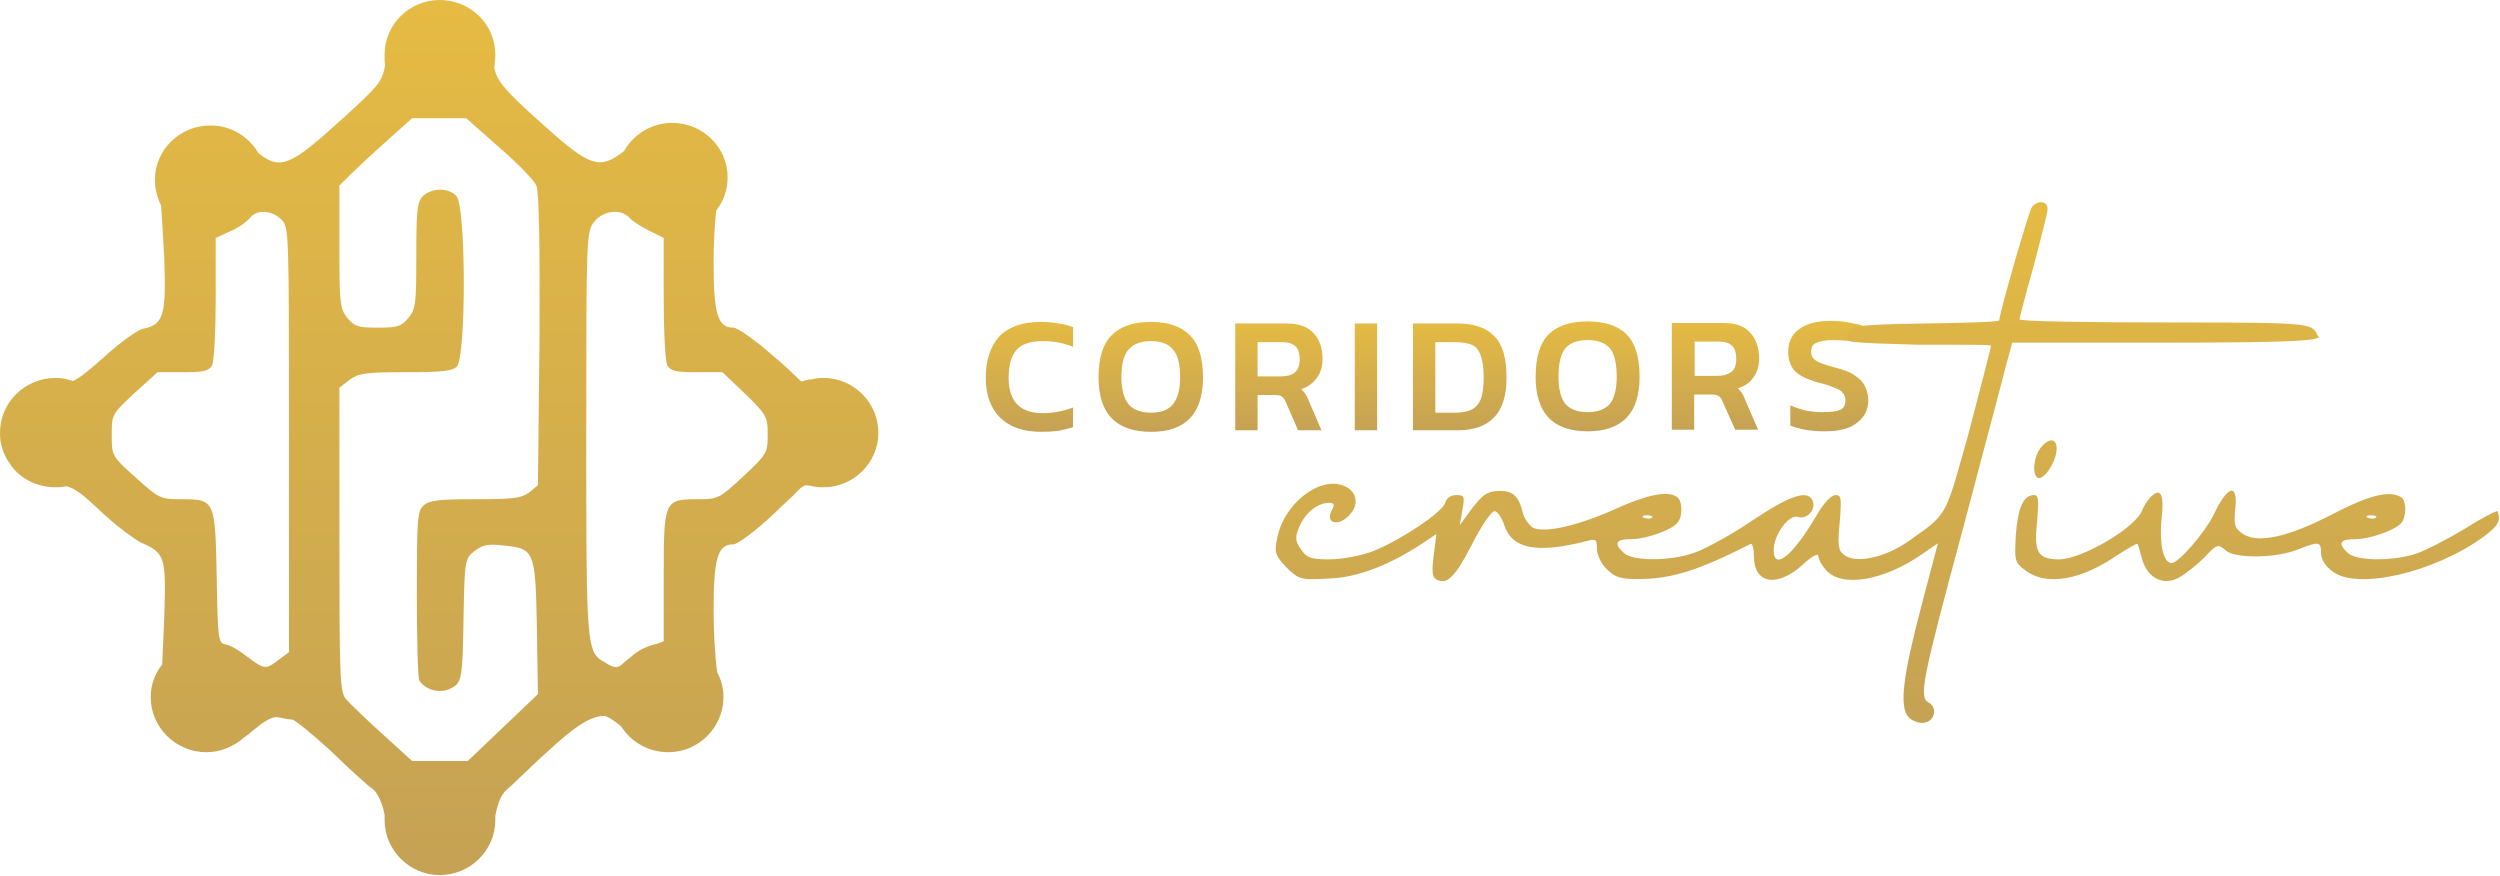
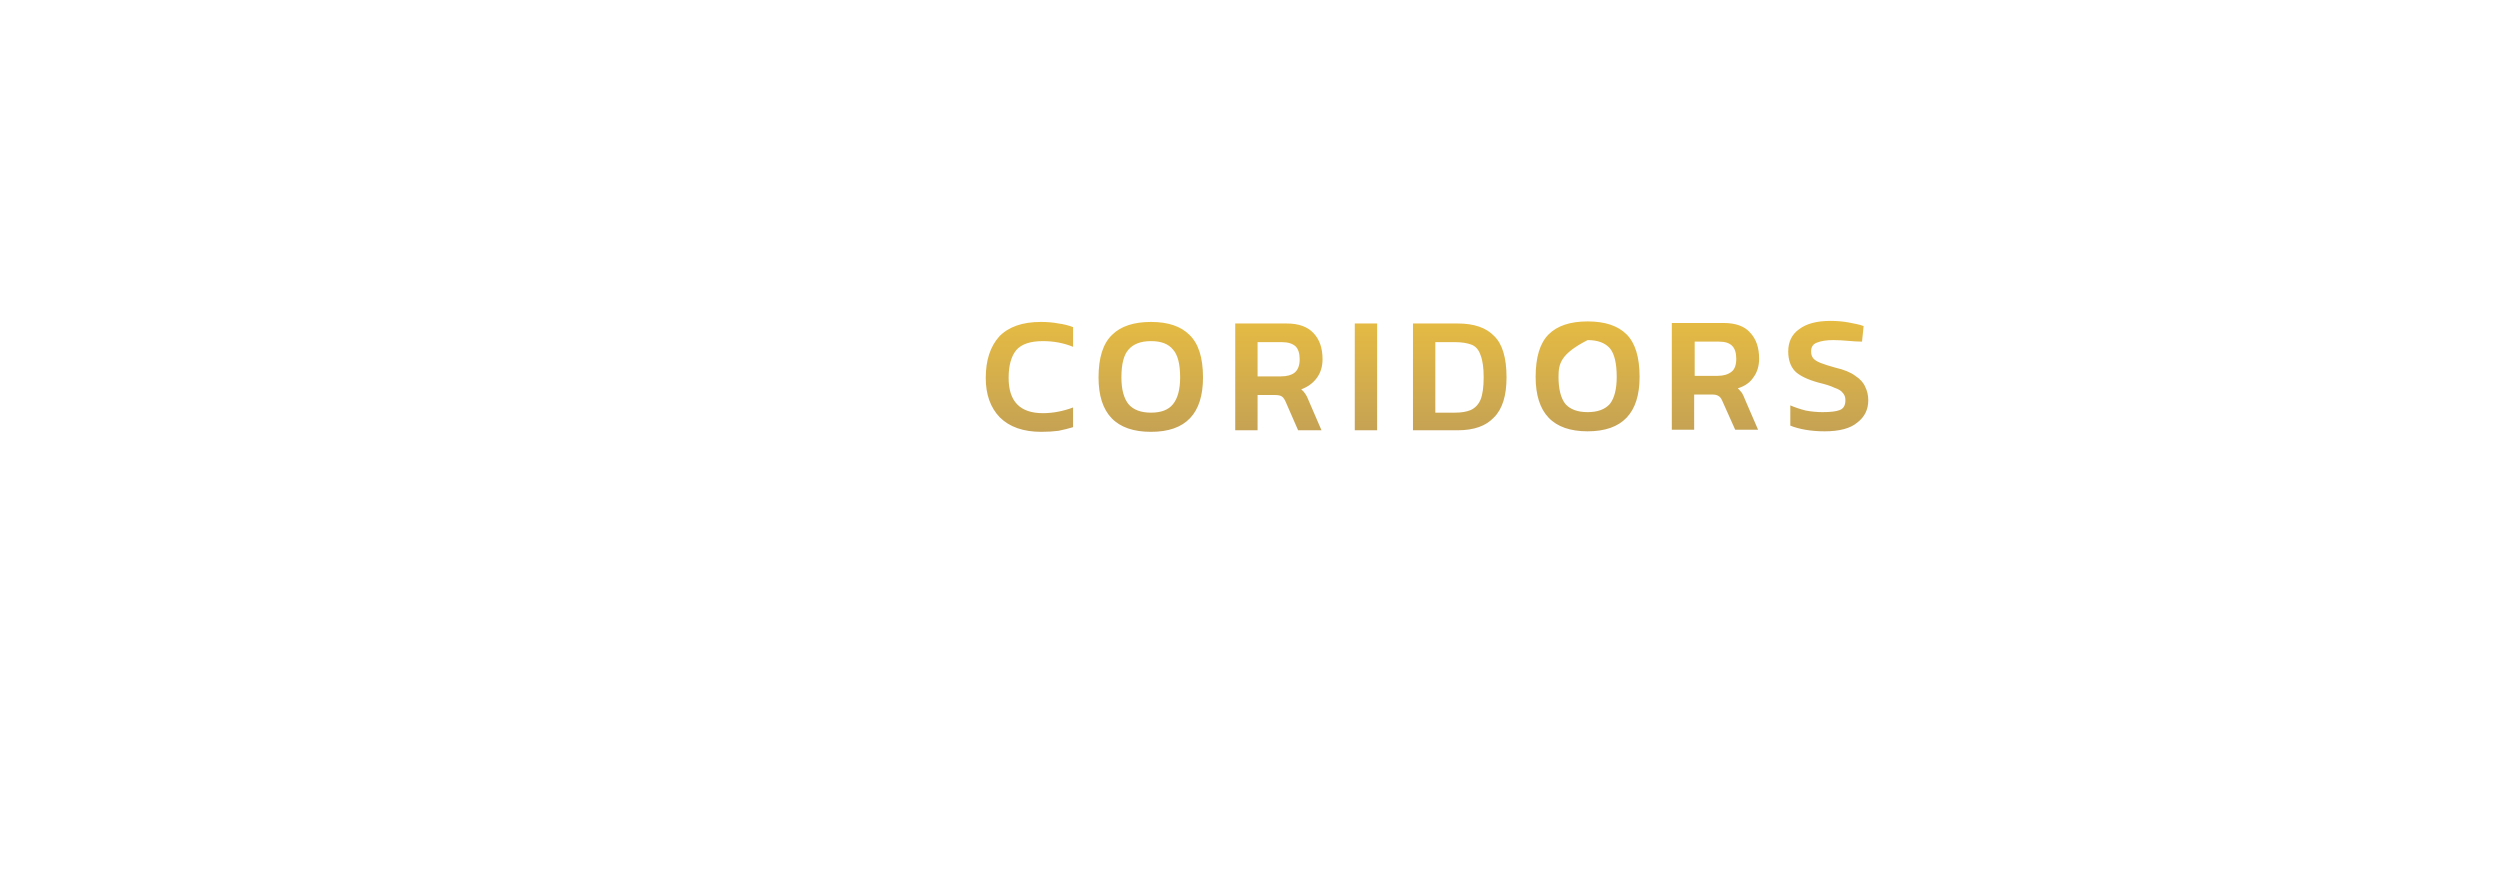
<svg xmlns="http://www.w3.org/2000/svg" width="1461" height="512" viewBox="0 0 1461 512" fill="none">
-   <path fill-rule="evenodd" clip-rule="evenodd" d="M289.462 31.811C289.462 33.426 289.361 34.941 289.158 36.355C289.158 37.365 289.057 38.375 288.854 39.385C290.069 47.261 295.84 53.624 316.191 71.801C344.742 97.553 350.209 99.673 364.789 88.161C370.256 78.466 380.887 71.801 392.733 71.801C410.653 71.801 425.232 86.04 425.232 103.612C425.232 110.883 422.803 117.851 418.55 123.001C417.639 130.878 417.032 142.693 417.032 153.6C417.032 183.593 419.461 191.47 428.574 191.47C431.003 191.47 441.331 198.741 451.658 207.83C457.125 212.374 460.77 215.706 463.2 218.13C465.63 220.554 467.148 222.069 468.363 222.977C469.781 222.574 471.198 222.17 472.616 221.766C473.223 221.766 473.729 221.766 474.134 221.766C476.362 221.16 478.69 220.857 481.12 220.857C498.737 220.857 513.316 235.096 513.316 252.97C513.316 270.542 498.737 284.781 481.12 284.781C478.488 284.781 475.957 284.478 473.527 283.872C472.919 283.872 472.211 283.771 471.401 283.569C471.401 283.569 471.299 283.569 471.097 283.569C468.667 284.175 467.452 285.387 463.807 289.325C461.073 291.749 457.429 295.385 451.961 300.535C441.634 310.23 431.003 318.106 428.574 318.106C419.461 318.106 417.032 325.983 417.032 356.582C417.032 369.912 417.943 385.06 419.158 392.937C421.588 397.482 422.803 402.329 422.803 407.479C422.803 425.051 408.223 439.593 390.606 439.593C378.761 439.593 368.737 433.534 362.966 424.445C358.714 420.809 354.462 418.386 353.247 418.386C345.046 418.386 335.934 424.445 319.228 439.896C313.761 444.743 308.294 450.196 304.041 454.135H303.737V454.438C300.396 457.77 297.663 460.194 296.144 461.406C292.803 464.435 290.677 469.889 289.462 476.857C289.462 477.059 289.462 477.362 289.462 477.766C289.462 478.17 289.462 478.675 289.462 479.28C289.462 496.852 274.882 511.394 256.962 511.394C239.345 511.394 224.766 496.852 224.766 479.28C224.766 478.271 224.766 477.261 224.766 476.251C223.551 469.586 220.817 463.224 217.476 460.8C215.35 459.588 204.719 449.893 193.785 439.29C182.546 428.989 172.219 420.506 170.7 420.506C169.182 420.506 165.841 419.901 163.107 419.295C159.766 418.386 155.514 420.506 147.92 426.869C146.098 428.484 144.275 429.898 142.453 431.11C136.682 436.26 128.785 439.593 120.584 439.593C102.663 439.593 88.084 425.051 88.084 407.479C88.084 400.208 90.514 393.543 94.766 388.393C95.07 380.213 95.677 370.518 95.981 361.127C97.196 325.075 96.588 323.257 82.009 316.895C78.668 315.077 68.948 308.109 61.051 300.838C49.509 289.931 44.649 285.69 38.878 284.175C36.853 284.579 34.727 284.781 32.5 284.781C28.653 284.781 25.008 284.175 21.565 282.963C20.958 282.761 20.35 282.559 19.743 282.357C13.972 279.934 8.808 275.995 5.467 270.542C1.822 265.392 0 259.333 0 253.273C0 253.071 0 252.97 0 252.97C0 235.096 14.579 220.857 32.5 220.857C35.942 220.857 39.283 221.463 42.523 222.675C46.776 220.857 51.028 217.221 60.748 208.738C69.86 200.256 80.49 192.682 83.832 192.076C95.677 189.652 97.196 184.199 95.981 150.57C95.374 139.967 94.766 128.454 94.159 120.275C92.032 115.73 90.514 110.58 90.514 105.127C90.514 87.555 105.093 73.316 123.014 73.316C134.859 73.316 145.187 79.678 150.958 89.373C164.018 99.976 170.093 96.644 200.467 69.075C221.425 49.988 223.247 47.867 225.069 38.173C224.867 37.163 224.766 36.153 224.766 35.143C224.766 33.931 224.766 32.821 224.766 31.811C224.766 14.239 239.345 0 256.962 0C274.882 0 289.462 14.239 289.462 31.811ZM435.56 230.249L422.195 217.524H407.312C395.162 217.524 392.125 216.918 389.999 213.586C388.784 211.162 387.873 193.893 387.873 174.201V139.058L379.368 134.817C374.508 132.393 369.345 129.06 367.826 127.243C362.966 121.789 352.639 123.001 347.476 129.363C342.616 135.12 342.616 136.937 342.616 254.485C342.616 364.156 342.616 379.001 350.209 385.06C351.424 385.969 352.639 386.575 354.158 387.484L354.462 387.787C360.233 390.817 360.84 390.817 365.7 386.272C366.51 385.666 367.421 384.959 368.434 384.151C372.686 380.213 377.849 377.486 383.924 376.275L387.873 374.76V336.89C387.873 292.355 388.177 291.749 407.919 291.749C419.461 291.749 420.373 291.446 434.345 278.419C447.709 265.998 448.62 264.483 448.62 255.394C448.62 254.586 448.62 253.778 448.62 252.97C448.62 252.163 448.62 251.456 448.62 250.85C448.317 243.276 446.798 241.155 435.56 230.249ZM133.948 135.422L126.051 139.058V174.201C126.051 193.893 125.14 211.162 123.925 213.586C121.799 216.918 118.761 217.524 106.612 217.524H92.032L78.364 229.946C65.304 242.064 65.304 242.367 65.304 254.182C65.304 266.301 65.304 266.604 79.275 279.025C92.944 291.446 93.855 291.749 106.004 291.749C125.747 291.749 125.747 292.355 126.659 337.799C127.266 373.851 127.57 375.972 131.822 376.577C134.252 376.88 140.023 380.213 144.579 383.848C154.602 391.422 155.514 391.422 163.107 385.363L168.878 381.122V257.212C168.878 135.422 168.878 132.999 164.626 128.454C159.462 123.304 151.869 122.395 147.313 126.031C143.668 130.272 139.112 133.302 133.948 135.422ZM313.457 108.459C311.938 105.127 302.219 95.129 291.588 86.04L272.453 69.075H240.864L225.981 82.405C217.476 89.979 208.06 98.764 204.719 102.097L198.341 108.459V144.208C198.341 176.928 198.644 180.26 202.897 185.714C207.149 190.864 209.275 191.47 220.817 191.47C232.359 191.47 234.485 190.864 238.738 185.714C242.99 180.563 243.294 176.928 243.294 148.753C243.294 121.486 243.901 117.548 247.546 114.215C253.013 109.671 262.125 109.671 266.682 114.518C272.453 120.578 272.453 208.738 266.985 214.192C264.252 216.918 258.177 217.524 236.915 217.524C213.224 217.524 209.579 218.13 204.112 222.069L198.341 226.613V315.38C198.341 396.27 198.644 404.753 202.289 408.691C204.415 411.115 214.135 420.506 223.551 428.989L240.864 444.743H273.364L294.018 425.051L314.368 405.661L313.761 366.58C312.85 321.742 312.546 320.53 293.714 318.712C285.209 317.804 281.868 318.409 277.312 322.045C271.845 326.286 271.541 327.195 270.934 358.703C270.326 397.785 270.023 399.299 262.733 402.632C256.658 405.359 248.761 403.238 245.116 397.785C244.205 396.573 243.597 373.851 243.597 347.191C243.597 303.262 243.901 298.717 247.546 295.385C250.887 292.355 256.658 291.749 277.616 291.749C300.093 291.749 304.649 291.143 309.205 287.811L314.368 283.569L315.28 198.741C315.583 141.785 314.976 112.095 313.457 108.459Z" fill="url(#paint0_linear_2089_1545)" />
-   <path d="M608.573 252.364C598.044 252.364 589.944 249.537 584.274 243.882C578.807 238.226 576.073 230.551 576.073 220.857C576.073 210.556 578.706 202.477 583.97 196.62C589.438 190.965 597.537 188.137 608.269 188.137C612.117 188.137 615.559 188.44 618.596 189.046C621.634 189.45 624.469 190.157 627.101 191.167V202.679C621.634 200.457 615.762 199.347 609.484 199.347C602.195 199.347 597.031 201.063 593.994 204.497C590.956 208.132 589.438 213.586 589.438 220.857C589.438 234.591 596.12 241.458 609.484 241.458C612.522 241.458 615.559 241.155 618.596 240.549C621.634 239.943 624.469 239.135 627.101 238.125V249.638C624.469 250.446 621.634 251.153 618.596 251.758C615.559 252.162 612.218 252.364 608.573 252.364ZM672.662 252.364C652.21 252.364 641.984 241.761 641.984 220.554C641.984 209.041 644.617 200.76 649.881 195.711C654.944 190.662 662.537 188.137 672.662 188.137C682.584 188.137 690.076 190.662 695.138 195.711C700.403 200.76 703.036 209.041 703.036 220.554C703.036 241.761 692.911 252.364 672.662 252.364ZM672.662 241.155C678.534 241.155 682.786 239.539 685.419 236.308C688.254 232.874 689.671 227.623 689.671 220.554C689.671 212.677 688.254 207.224 685.419 204.194C682.786 200.962 678.534 199.347 672.662 199.347C666.79 199.347 662.436 200.962 659.601 204.194C656.766 207.224 655.349 212.677 655.349 220.554C655.349 227.623 656.766 232.874 659.601 236.308C662.436 239.539 666.79 241.155 672.662 241.155ZM721.867 251.456V189.046H751.937C759.024 189.046 764.289 190.965 767.732 194.802C771.174 198.438 772.895 203.487 772.895 209.95C772.895 214.192 771.781 217.827 769.554 220.857C767.327 223.886 764.289 226.108 760.442 227.522C761.454 228.33 762.264 229.239 762.872 230.248C763.479 231.056 764.087 232.268 764.694 233.884L772.288 251.456H758.619L751.33 234.793C750.722 233.379 750.014 232.369 749.204 231.763C748.394 231.157 747.077 230.854 745.255 230.854H734.928V251.456H721.867ZM734.928 219.948H748.596C752.038 219.948 754.671 219.241 756.493 217.827C758.518 216.211 759.531 213.586 759.531 209.95C759.531 206.517 758.721 203.992 757.101 202.376C755.278 200.76 752.646 199.953 749.204 199.953H734.928V219.948ZM791.727 251.456V189.046H804.788V251.456H791.727ZM825.745 251.456V189.046H851.867C861.384 189.046 868.471 191.47 873.128 196.317C877.988 200.962 880.418 209.041 880.418 220.554C880.418 231.258 877.988 239.034 873.128 243.882C868.471 248.931 861.384 251.456 851.867 251.456H825.745ZM838.806 241.155H850.348C853.993 241.155 857.03 240.65 859.46 239.64C862.093 238.428 864.016 236.409 865.231 233.581C866.446 230.551 867.054 226.209 867.054 220.554C867.054 214.899 866.446 210.556 865.231 207.527C864.219 204.497 862.498 202.477 860.068 201.467C857.435 200.457 854.196 199.953 850.348 199.953H838.806V241.155ZM927.801 252.061C907.552 252.061 897.427 241.458 897.427 220.251C897.427 208.738 899.959 200.457 905.021 195.408C910.083 190.359 917.677 187.834 927.801 187.834C937.926 187.834 945.519 190.359 950.582 195.408C955.644 200.457 958.175 208.738 958.175 220.251C958.175 241.458 948.05 252.061 927.801 252.061ZM927.801 240.852C933.673 240.852 938.027 239.236 940.862 236.005C943.494 232.571 944.811 227.32 944.811 220.251C944.811 212.374 943.494 206.82 940.862 203.588C938.027 200.356 933.673 198.741 927.801 198.741C921.929 198.741 917.575 200.356 914.741 203.588C912.108 206.82 910.792 212.374 910.792 220.251C910.792 227.32 912.108 232.571 914.741 236.005C917.575 239.236 921.929 240.852 927.801 240.852ZM977.007 251.153V188.743H1007.08C1014.37 188.743 1019.63 190.662 1022.87 194.499C1026.31 198.135 1028.03 203.184 1028.03 209.647C1028.03 213.889 1026.92 217.524 1024.69 220.554C1022.67 223.583 1019.63 225.704 1015.58 226.916C1016.59 227.926 1017.4 228.835 1018.01 229.642C1018.62 230.652 1019.23 231.965 1019.83 233.581L1027.43 251.153H1014.06L1006.47 234.187C1005.86 232.773 1005.15 231.864 1004.34 231.46C1003.53 230.854 1002.22 230.551 1000.39 230.551H990.067V251.153H977.007ZM990.371 219.645H1003.74C1007.18 219.645 1009.91 218.837 1011.94 217.221C1013.76 215.807 1014.67 213.283 1014.67 209.647C1014.67 206.214 1013.86 203.689 1012.24 202.073C1010.62 200.457 1008.09 199.65 1004.65 199.65H990.371V219.645ZM1066.31 252.061C1062.26 252.061 1058.51 251.758 1055.07 251.153C1051.62 250.547 1048.69 249.739 1046.26 248.729V236.913C1049.09 238.125 1052.13 239.135 1055.37 239.943C1058.61 240.549 1061.85 240.852 1065.09 240.852C1069.75 240.852 1073.09 240.448 1075.11 239.64C1077.34 238.832 1078.46 236.913 1078.46 233.884C1078.46 232.066 1077.95 230.652 1076.94 229.642C1076.13 228.431 1074.51 227.421 1072.08 226.613C1070.05 225.603 1066.91 224.593 1062.66 223.583C1056.18 221.766 1051.62 219.544 1048.99 216.918C1046.36 214.091 1045.04 210.253 1045.04 205.406C1045.04 199.751 1047.17 195.408 1051.42 192.379C1055.67 189.147 1061.75 187.531 1069.65 187.531C1073.49 187.531 1077.04 187.834 1080.28 188.44C1083.31 189.046 1086.96 189.652 1089.09 190.561L1088.17 199.65C1083.01 199.65 1077.24 198.741 1071.47 198.741C1067.42 198.741 1064.18 199.246 1061.75 200.256C1059.52 201.063 1058.41 202.78 1058.41 205.406C1058.41 207.022 1058.81 208.334 1059.62 209.344C1060.43 210.354 1061.85 211.263 1063.88 212.071C1065.9 212.879 1068.74 213.788 1072.38 214.798C1077.65 216.009 1081.59 217.625 1084.23 219.645C1087.06 221.463 1088.98 223.583 1090 226.007C1091.21 228.431 1091.82 231.056 1091.82 233.884C1091.82 239.337 1089.69 243.68 1085.44 246.911C1081.39 250.345 1075.01 252.061 1066.31 252.061Z" fill="url(#paint1_linear_2089_1545)" />
-   <path fill-rule="evenodd" clip-rule="evenodd" d="M1196.61 122.093C1196.61 124.516 1192.66 139.361 1188.41 155.721C1183.85 171.778 1180.21 185.714 1180.21 186.623C1180.21 187.835 1219.69 188.441 1267.99 188.441C1357.89 188.441 1350.06 189.047 1355.16 197.226C1351.52 199.347 1332.99 200.256 1263.13 200.256H1175.95L1172.31 213.586C1170.49 221.16 1159.25 262.969 1147.71 306.898C1123.1 398.088 1121.28 407.48 1127.05 410.509C1132.52 413.539 1130.7 421.416 1124.62 422.325C1121.89 422.931 1117.64 421.416 1115.51 419.295C1109.74 413.236 1111.87 395.664 1123.41 352.038L1132.52 317.501L1122.8 324.166C1100.63 339.314 1076.63 343.555 1067.22 333.255C1064.79 330.528 1062.66 326.893 1062.66 325.075C1062.66 322.954 1058.71 325.075 1053.24 330.225C1038.36 343.555 1025 341.132 1025 325.075C1025 320.834 1024.09 317.501 1023.17 317.804C992.801 333.255 977.007 338.405 957.264 338.405C947.241 338.405 943.899 337.496 939.04 332.649C935.699 329.619 933.269 324.166 933.269 320.834C933.269 315.077 932.661 314.774 926.89 316.289C898.339 323.56 883.759 320.834 879.203 307.2C877.685 302.353 874.951 298.718 873.432 298.718C871.61 298.718 865.535 307.503 860.068 318.41C850.348 337.496 845.185 342.344 839.11 338.405C836.984 337.193 836.68 333.255 837.895 324.469L839.414 312.048L831.82 317.198C812.077 330.225 793.549 337.496 776.54 338.102C760.138 339.011 759.227 338.708 751.937 331.74C745.559 325.075 744.648 322.954 746.166 315.683C749.507 294.779 771.377 277.511 785.956 284.176C793.549 287.508 794.461 295.991 787.475 302.05C781.4 307.806 774.718 305.383 778.059 298.718C780.185 294.779 779.881 293.87 776.54 293.87C769.858 293.87 762.568 299.929 759.227 308.109C756.797 313.866 756.797 315.986 760.138 320.834C763.479 325.984 765.909 326.893 776.844 326.893C783.83 326.893 795.372 324.772 801.75 322.348C818.152 315.986 843.059 299.324 844.577 293.87C845.185 291.144 847.918 289.326 850.956 289.326C855.816 289.326 856.119 289.932 854.601 298.112L853.082 306.898L858.853 299.021C866.446 288.72 869.18 286.902 877.077 286.902C884.063 286.902 887.708 290.235 889.834 299.324C890.745 302.959 893.479 306.898 895.909 308.412C902.591 311.745 922.334 307.2 943.899 297.506C961.82 289.326 974.273 286.599 979.741 290.235C983.082 292.053 983.689 300.838 980.652 305.08C977.918 309.321 962.427 315.077 953.315 315.077C944.203 315.077 942.988 317.501 948.759 322.954C953.619 328.105 976.096 328.105 990.371 322.954C996.446 320.834 1011.63 312.654 1024.09 304.171C1046.26 289.326 1056.59 285.993 1059.32 292.658C1061.45 298.112 1055.67 303.868 1050.51 302.05C1045.35 300.535 1036.54 312.654 1036.54 321.44C1036.54 333.861 1047.78 324.772 1061.45 301.444C1065.7 294.173 1069.95 289.326 1072.68 289.326C1076.03 289.326 1076.33 290.841 1075.11 305.383C1073.9 318.107 1074.2 321.742 1077.54 324.166C1084.23 329.619 1101.24 325.984 1114.9 316.592C1116.12 315.784 1117.23 314.976 1118.24 314.168C1125.23 309.321 1129.48 306.292 1132.82 302.353C1138.9 295.385 1141.33 285.69 1148.92 258.727C1149.53 256.707 1150.14 254.486 1150.74 252.062C1157.73 225.402 1163.5 203.286 1163.5 202.074C1163.5 201.468 1155.3 201.468 1143.15 201.468C1136.77 201.468 1128.88 201.468 1120.67 201.468C1078.46 200.256 1078.76 199.953 1079.37 196.924C1079.57 196.52 1079.67 196.015 1079.67 195.409C1079.67 190.864 1082.1 189.653 1124.32 189.047C1148.62 188.744 1168.36 188.138 1168.36 187.229C1168.36 183.29 1185.67 123.305 1187.5 120.881C1191.14 116.64 1196.61 117.548 1196.61 122.093ZM962.427 301.141C959.694 301.141 959.086 302.05 960.909 302.656C962.731 303.262 964.857 303.262 965.465 302.353C966.376 301.747 964.857 301.141 962.427 301.141ZM1201.77 263.877C1200.86 271.148 1194.48 280.237 1191.14 279.328C1187.19 277.813 1188.41 265.998 1193.27 260.848C1198.43 255.092 1202.68 256.606 1201.77 263.877ZM1251.89 298.112C1252.8 295.991 1254.93 292.355 1256.75 290.538C1262.82 284.479 1264.95 288.72 1263.13 304.171C1261.91 318.713 1264.34 329.013 1269.2 329.013C1273.15 329.013 1288.34 311.442 1293.5 301.141C1301.7 283.57 1308.08 281.752 1306.26 297.809C1305.35 306.897 1305.95 308.715 1310.81 312.048C1319.62 317.804 1337.24 313.866 1363.06 300.535C1383.71 289.629 1396.47 286.296 1403.15 290.538C1406.19 292.053 1406.49 300.838 1403.76 305.08C1401.02 309.321 1385.53 315.077 1376.42 315.077C1367.31 315.077 1366.09 317.501 1371.87 322.954C1376.73 328.105 1399.51 328.105 1412.87 323.257C1418.64 321.137 1430.79 314.774 1439.9 309.321C1449.32 303.262 1458.13 298.718 1459.65 298.718C1460.98 303.785 1461.47 306.292 1451.14 313.866C1422.29 334.77 1377.03 345.07 1363.06 333.861C1358.8 330.831 1356.38 326.59 1356.38 322.954C1356.38 316.592 1355.16 316.289 1343.62 320.834C1330.86 326.287 1306.26 326.59 1300.79 321.742C1296.23 317.804 1295.63 317.804 1288.03 325.984C1283.48 330.528 1276.8 335.679 1273.45 337.496C1264.34 342.647 1254.93 337.799 1251.89 326.893C1250.67 322.348 1249.46 318.107 1249.16 317.804C1248.85 317.501 1243.99 320.228 1238.22 323.863C1216.05 339.314 1195.7 342.647 1183.55 333.255C1177.47 328.711 1177.17 327.802 1178.08 312.351C1179.3 296.294 1182.64 289.326 1188.71 289.326C1191.45 289.326 1191.45 292.355 1190.53 304.474C1188.41 322.651 1190.84 326.893 1203.29 326.893C1216.66 326.893 1248.55 308.109 1251.89 298.112ZM1384.02 302.656C1385.84 303.262 1387.96 303.262 1388.57 302.353C1389.48 301.747 1387.96 301.141 1385.53 301.141C1382.8 301.141 1382.19 302.05 1384.02 302.656Z" fill="url(#paint2_linear_2089_1545)" />
+   <path d="M608.573 252.364C598.044 252.364 589.944 249.537 584.274 243.882C578.807 238.226 576.073 230.551 576.073 220.857C576.073 210.556 578.706 202.477 583.97 196.62C589.438 190.965 597.537 188.137 608.269 188.137C612.117 188.137 615.559 188.44 618.596 189.046C621.634 189.45 624.469 190.157 627.101 191.167V202.679C621.634 200.457 615.762 199.347 609.484 199.347C602.195 199.347 597.031 201.063 593.994 204.497C590.956 208.132 589.438 213.586 589.438 220.857C589.438 234.591 596.12 241.458 609.484 241.458C612.522 241.458 615.559 241.155 618.596 240.549C621.634 239.943 624.469 239.135 627.101 238.125V249.638C624.469 250.446 621.634 251.153 618.596 251.758C615.559 252.162 612.218 252.364 608.573 252.364ZM672.662 252.364C652.21 252.364 641.984 241.761 641.984 220.554C641.984 209.041 644.617 200.76 649.881 195.711C654.944 190.662 662.537 188.137 672.662 188.137C682.584 188.137 690.076 190.662 695.138 195.711C700.403 200.76 703.036 209.041 703.036 220.554C703.036 241.761 692.911 252.364 672.662 252.364ZM672.662 241.155C678.534 241.155 682.786 239.539 685.419 236.308C688.254 232.874 689.671 227.623 689.671 220.554C689.671 212.677 688.254 207.224 685.419 204.194C682.786 200.962 678.534 199.347 672.662 199.347C666.79 199.347 662.436 200.962 659.601 204.194C656.766 207.224 655.349 212.677 655.349 220.554C655.349 227.623 656.766 232.874 659.601 236.308C662.436 239.539 666.79 241.155 672.662 241.155ZM721.867 251.456V189.046H751.937C759.024 189.046 764.289 190.965 767.732 194.802C771.174 198.438 772.895 203.487 772.895 209.95C772.895 214.192 771.781 217.827 769.554 220.857C767.327 223.886 764.289 226.108 760.442 227.522C761.454 228.33 762.264 229.239 762.872 230.248C763.479 231.056 764.087 232.268 764.694 233.884L772.288 251.456H758.619L751.33 234.793C750.722 233.379 750.014 232.369 749.204 231.763C748.394 231.157 747.077 230.854 745.255 230.854H734.928V251.456H721.867ZM734.928 219.948H748.596C752.038 219.948 754.671 219.241 756.493 217.827C758.518 216.211 759.531 213.586 759.531 209.95C759.531 206.517 758.721 203.992 757.101 202.376C755.278 200.76 752.646 199.953 749.204 199.953H734.928V219.948ZM791.727 251.456V189.046H804.788V251.456H791.727ZM825.745 251.456V189.046H851.867C861.384 189.046 868.471 191.47 873.128 196.317C877.988 200.962 880.418 209.041 880.418 220.554C880.418 231.258 877.988 239.034 873.128 243.882C868.471 248.931 861.384 251.456 851.867 251.456H825.745ZM838.806 241.155H850.348C853.993 241.155 857.03 240.65 859.46 239.64C862.093 238.428 864.016 236.409 865.231 233.581C866.446 230.551 867.054 226.209 867.054 220.554C867.054 214.899 866.446 210.556 865.231 207.527C864.219 204.497 862.498 202.477 860.068 201.467C857.435 200.457 854.196 199.953 850.348 199.953H838.806V241.155ZM927.801 252.061C907.552 252.061 897.427 241.458 897.427 220.251C897.427 208.738 899.959 200.457 905.021 195.408C910.083 190.359 917.677 187.834 927.801 187.834C937.926 187.834 945.519 190.359 950.582 195.408C955.644 200.457 958.175 208.738 958.175 220.251C958.175 241.458 948.05 252.061 927.801 252.061ZM927.801 240.852C933.673 240.852 938.027 239.236 940.862 236.005C943.494 232.571 944.811 227.32 944.811 220.251C944.811 212.374 943.494 206.82 940.862 203.588C938.027 200.356 933.673 198.741 927.801 198.741C912.108 206.82 910.792 212.374 910.792 220.251C910.792 227.32 912.108 232.571 914.741 236.005C917.575 239.236 921.929 240.852 927.801 240.852ZM977.007 251.153V188.743H1007.08C1014.37 188.743 1019.63 190.662 1022.87 194.499C1026.31 198.135 1028.03 203.184 1028.03 209.647C1028.03 213.889 1026.92 217.524 1024.69 220.554C1022.67 223.583 1019.63 225.704 1015.58 226.916C1016.59 227.926 1017.4 228.835 1018.01 229.642C1018.62 230.652 1019.23 231.965 1019.83 233.581L1027.43 251.153H1014.06L1006.47 234.187C1005.86 232.773 1005.15 231.864 1004.34 231.46C1003.53 230.854 1002.22 230.551 1000.39 230.551H990.067V251.153H977.007ZM990.371 219.645H1003.74C1007.18 219.645 1009.91 218.837 1011.94 217.221C1013.76 215.807 1014.67 213.283 1014.67 209.647C1014.67 206.214 1013.86 203.689 1012.24 202.073C1010.62 200.457 1008.09 199.65 1004.65 199.65H990.371V219.645ZM1066.31 252.061C1062.26 252.061 1058.51 251.758 1055.07 251.153C1051.62 250.547 1048.69 249.739 1046.26 248.729V236.913C1049.09 238.125 1052.13 239.135 1055.37 239.943C1058.61 240.549 1061.85 240.852 1065.09 240.852C1069.75 240.852 1073.09 240.448 1075.11 239.64C1077.34 238.832 1078.46 236.913 1078.46 233.884C1078.46 232.066 1077.95 230.652 1076.94 229.642C1076.13 228.431 1074.51 227.421 1072.08 226.613C1070.05 225.603 1066.91 224.593 1062.66 223.583C1056.18 221.766 1051.62 219.544 1048.99 216.918C1046.36 214.091 1045.04 210.253 1045.04 205.406C1045.04 199.751 1047.17 195.408 1051.42 192.379C1055.67 189.147 1061.75 187.531 1069.65 187.531C1073.49 187.531 1077.04 187.834 1080.28 188.44C1083.31 189.046 1086.96 189.652 1089.09 190.561L1088.17 199.65C1083.01 199.65 1077.24 198.741 1071.47 198.741C1067.42 198.741 1064.18 199.246 1061.75 200.256C1059.52 201.063 1058.41 202.78 1058.41 205.406C1058.41 207.022 1058.81 208.334 1059.62 209.344C1060.43 210.354 1061.85 211.263 1063.88 212.071C1065.9 212.879 1068.74 213.788 1072.38 214.798C1077.65 216.009 1081.59 217.625 1084.23 219.645C1087.06 221.463 1088.98 223.583 1090 226.007C1091.21 228.431 1091.82 231.056 1091.82 233.884C1091.82 239.337 1089.69 243.68 1085.44 246.911C1081.39 250.345 1075.01 252.061 1066.31 252.061Z" fill="url(#paint1_linear_2089_1545)" />
  <defs>
    <linearGradient id="paint0_linear_2089_1545" x1="256.658" y1="0" x2="256.658" y2="511.394" gradientUnits="userSpaceOnUse">
      <stop stop-color="#E5BB43" />
      <stop offset="1" stop-color="#C5A254" />
    </linearGradient>
    <linearGradient id="paint1_linear_2089_1545" x1="833.946" y1="187.531" x2="833.946" y2="252.364" gradientUnits="userSpaceOnUse">
      <stop stop-color="#E5BB43" />
      <stop offset="1" stop-color="#C5A254" />
    </linearGradient>
    <linearGradient id="paint2_linear_2089_1545" x1="1102.94" y1="118.145" x2="1102.94" y2="422.459" gradientUnits="userSpaceOnUse">
      <stop stop-color="#E5BB43" />
      <stop offset="1" stop-color="#C5A254" />
    </linearGradient>
  </defs>
</svg>